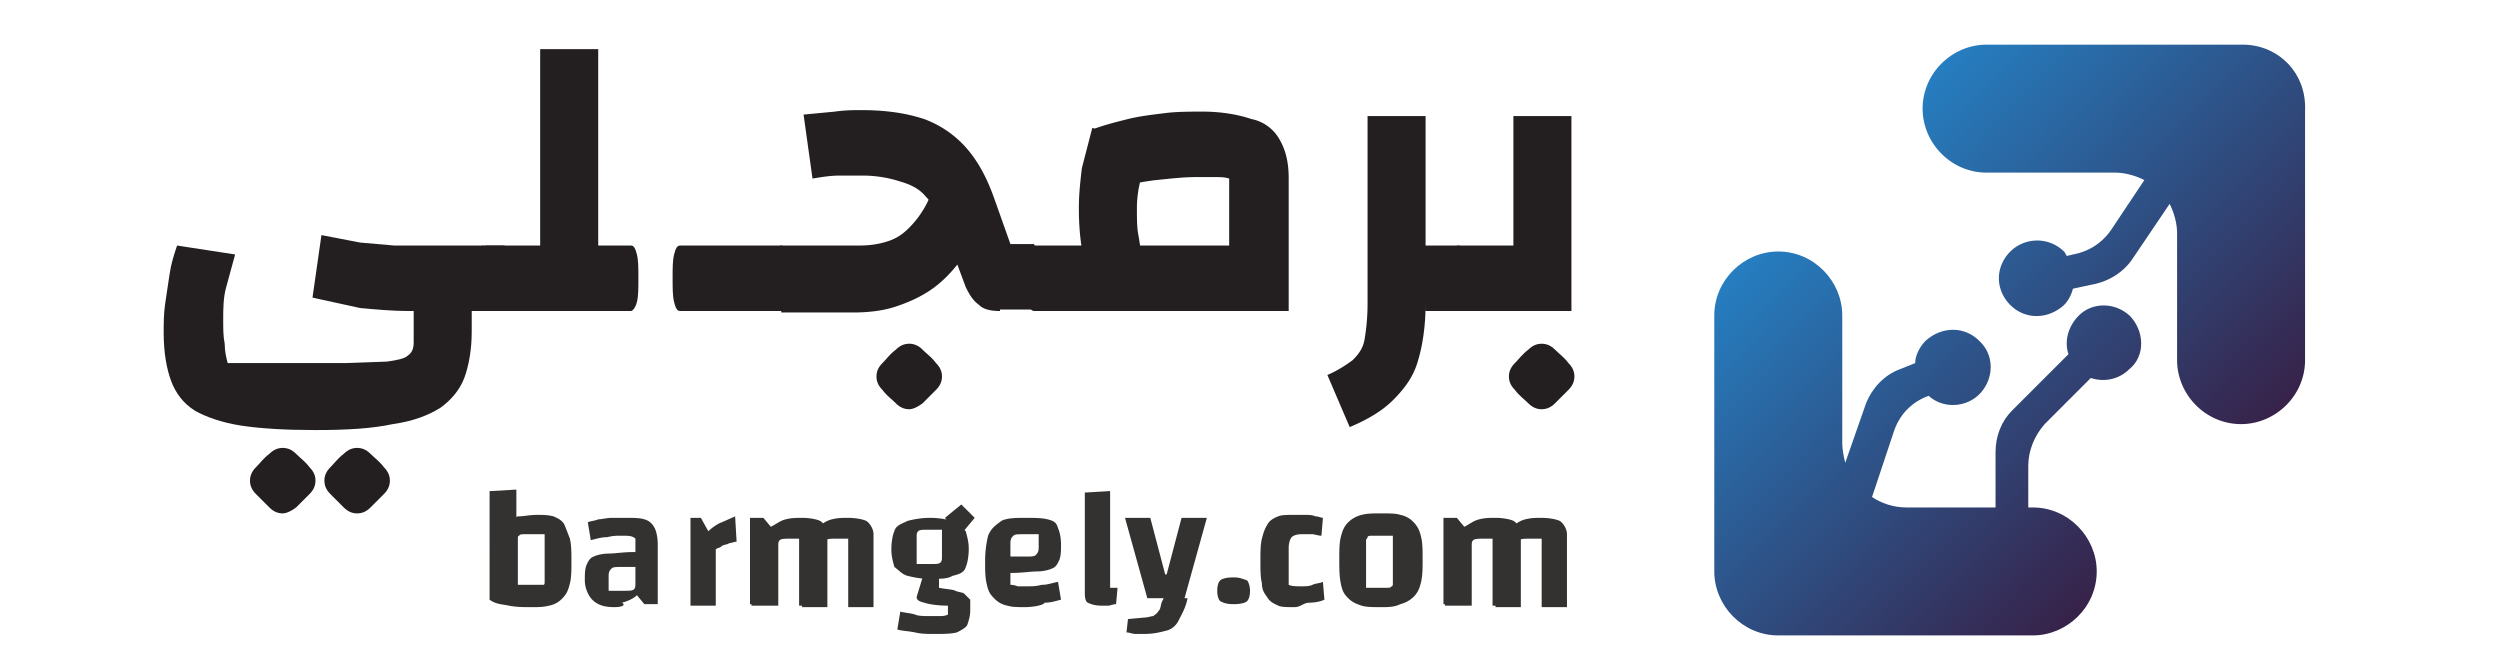
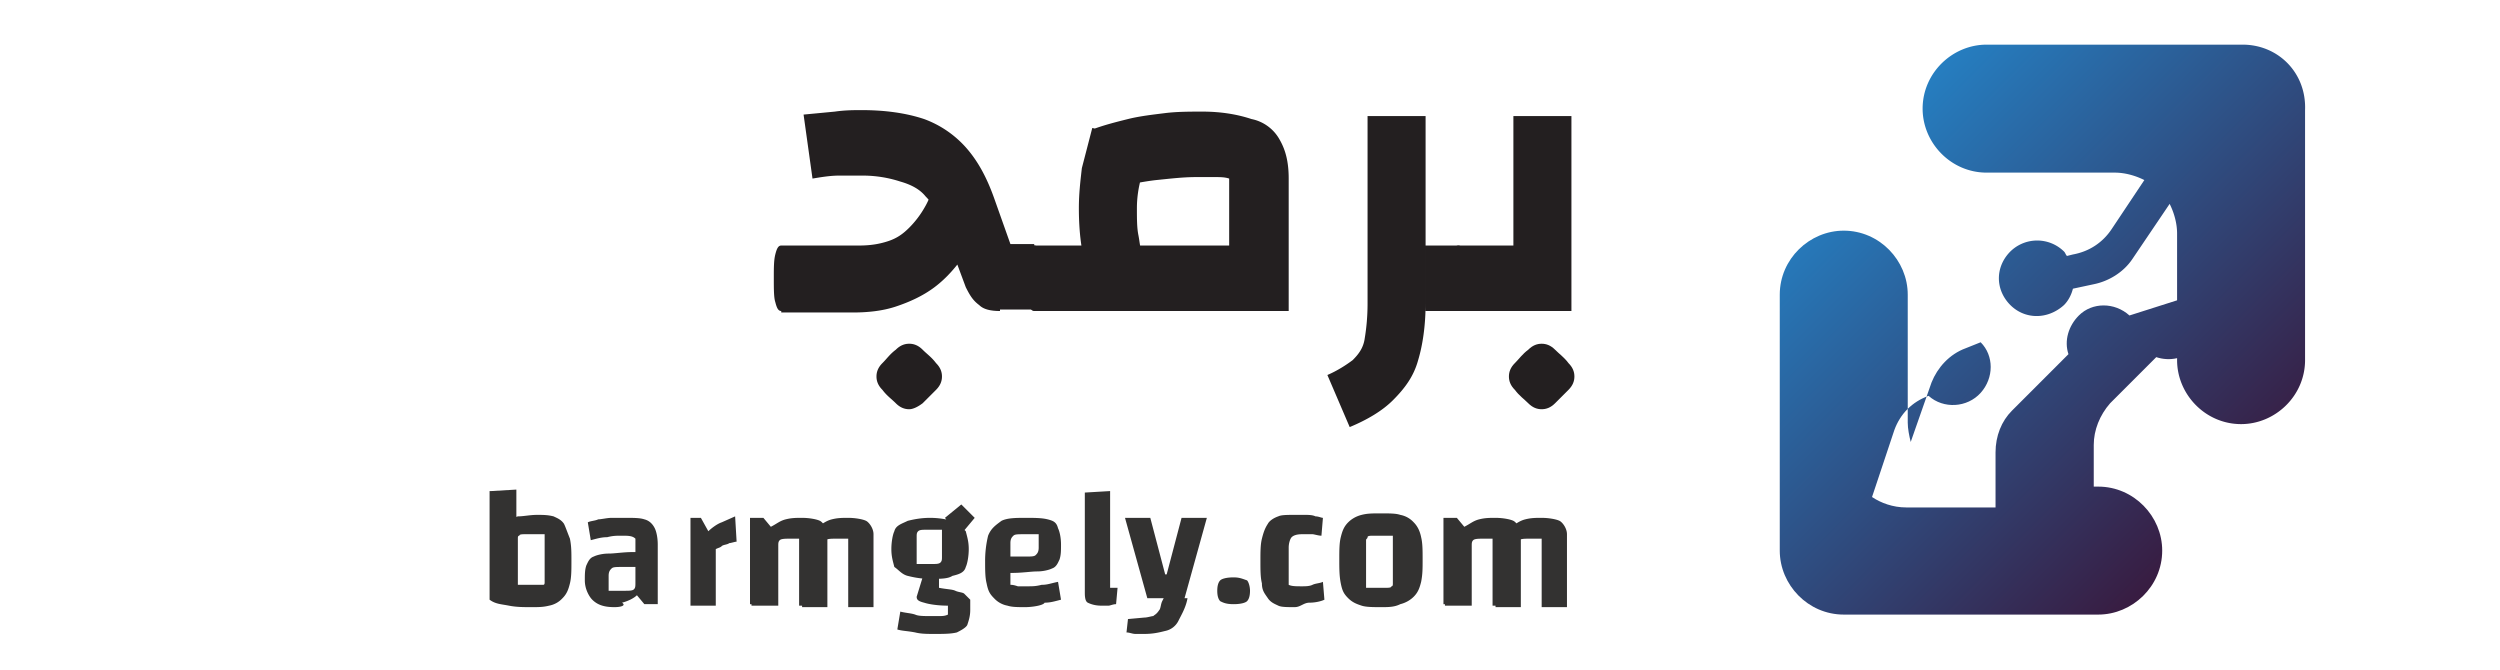
<svg xmlns="http://www.w3.org/2000/svg" viewBox="0 0 168 45" width="168" height="45">
  <g fill="#231f20">
-     <path d="M21.2 28.9c-2 0-3.7-.1-5-.3s-2.4-.6-3.1-1c-.8-.5-1.3-1.2-1.6-2s-.5-1.9-.5-3.2c0-.7 0-1.3.1-2l.3-2c.1-.7.3-1.3.5-1.9l3.9.6-.6 2.2c-.2.7-.2 1.5-.2 2.2 0 .6 0 1.1.1 1.6 0 .5.1.9.2 1.3h7.9l2.8-.1c.7-.1 1.2-.2 1.4-.4.3-.2.4-.5.4-.9v-2.1h3.9v1.4c0 1.2-.2 2.3-.5 3.1s-.9 1.5-1.6 2c-.8.5-1.8.9-3.2 1.1-1.4.3-3.1.4-5.2.4zM19 34.5c-.3 0-.6-.1-.9-.4l-.9-.9c-.3-.3-.4-.6-.4-.9s.1-.6.4-.9.5-.6.9-.9c.3-.3.6-.4.9-.4s.6.1.9.4.6.5.9.9c.3.3.4.6.4.9s-.1.6-.4.9l-.9.9c-.4.3-.7.4-.9.4zm8.4-13.6c-1 0-2.1-.1-3.2-.2L21 20l.6-4.2 2.6.5 2.3.2h7.4v4.4h-6.5zM24 34.5c-.3 0-.6-.1-.9-.4l-.9-.9c-.3-.3-.4-.6-.4-.9s.1-.6.4-.9.5-.6.9-.9c.3-.3.6-.4.9-.4s.6.1.9.4.6.5.9.9c.3.3.4.6.4.9s-.1.6-.4.9l-.9.9c-.3.3-.6.4-.9.4zm9.8-13.6v-4.4c.2 0 .3.2.4.6s.1.9.1 1.6 0 1.2-.1 1.6c0 .4-.2.6-.4.6z" />
-     <path d="M32.6 20.9c-.2 0-.3-.2-.4-.6-.2-.3-.2-.9-.2-1.6s0-1.2.1-1.6.2-.6.4-.6v4.4zm0 0v-4.4h3.7V3.3h3.9v17.6h-7.6zm7.6 0v-4.4h2.2v4.4h-2.2zm2.2 0v-4.4c.2 0 .3.2.4.6s.1.9.1 1.6 0 1.2-.1 1.6-.3.6-.4.6zm3.3 0c-.2 0-.3-.2-.4-.6s-.1-.9-.1-1.6 0-1.2.1-1.6.2-.6.4-.6v4.4zm0 0v-4.4h6.8v4.4h-6.8zm6.8 0v-4.4c.2 0 .3.2.4.6s.1.9.1 1.6 0 1.2-.1 1.6c0 .4-.2.6-.4.6z" />
    <path d="M52.5 20.9c-.2 0-.3-.2-.4-.6-.1-.3-.1-.9-.1-1.6s0-1.2.1-1.6.2-.6.4-.6v4.4zm0 0v-4.4h5.2c.8 0 1.4-.1 2-.3s1-.5 1.4-.9a6.42 6.42 0 0 0 1-1.3c.3-.5.5-1 .6-1.6l3.7 1.2c-.4 1.4-.9 2.5-1.5 3.4s-1.3 1.7-2.1 2.3-1.7 1-2.6 1.3-1.9.4-2.9.4h-4.8zm14.7 0c-.6 0-1.1-.1-1.4-.4-.4-.3-.6-.6-.9-1.2L63.3 15c-.3-.7-.6-1.3-1.1-1.8-.4-.5-1-.8-1.7-1a8.15 8.15 0 0 0-2.5-.4h-1.6c-.6 0-1.2.1-1.8.2L54 7.7l2.1-.2c.7-.1 1.3-.1 1.8-.1 1.6 0 3 .2 4.2.6a6.97 6.97 0 0 1 2.8 1.9c.8.9 1.4 2 1.9 3.4l1.1 3.1h1.6v4.4h-2.3zm-6.1 6.6c-.3 0-.6-.1-.9-.4s-.6-.5-.9-.9c-.3-.3-.4-.6-.4-.9s.1-.6.4-.9.5-.6.9-.9c.3-.3.6-.4.9-.4s.6.1.9.4.6.5.9.9c.3.3.4.6.4.9s-.1.6-.4.9l-.9.9c-.4.3-.7.4-.9.4zm8.4-6.6v-4.4c.2 0 .3.2.4.6s.1.9.1 1.6 0 1.2-.1 1.6c0 .4-.2.6-.4.6z" />
    <path d="M69.5 20.9c-.2 0-.3-.2-.4-.6-.1-.3-.1-.9-.1-1.6s0-1.2.1-1.6.2-.6.4-.6v4.4zm0 0v-4.4h13.1V12c-.3-.1-.6-.1-1-.1h-1.2c-.9 0-1.7.1-2.7.2-.9.1-1.8.3-2.8.5l-1.5-3.9c.8-.3 1.6-.5 2.4-.7s1.7-.3 2.5-.4 1.7-.1 2.5-.1c1.3 0 2.4.2 3.3.5A2.78 2.78 0 0 1 86 9.4c.4.7.6 1.5.6 2.6v8.9H69.5zm4.5-1.3c-.6-.7-1-1.4-1.2-2.4-.2-.9-.3-2-.3-3.2 0-1 .1-1.8.2-2.7l.7-2.7 4.1.9-.8 2.4c-.2.7-.3 1.4-.3 2.1s0 1.3.1 1.8.1.9.3 1.3c.1.4.3.8.5 1.1L74 19.6zm16.7 9.1l-1.5-3.5c.7-.3 1.3-.7 1.7-1 .4-.4.7-.8.8-1.4a14.36 14.36 0 0 0 .2-2.4V7.8h3.9v12.6c0 1.5-.2 2.8-.5 3.8-.3 1.1-.9 1.9-1.7 2.7-.7.7-1.7 1.3-2.9 1.8zm5.1-7.8v-4.4H98v4.4h-2.2zm2.2 0v-4.4c.2 0 .3.2.4.6s.1.9.1 1.6 0 1.2-.1 1.6-.2.6-.4.6z" />
    <path d="M98 20.9c-.2 0-.3-.2-.4-.6s-.1-.9-.1-1.6 0-1.2.1-1.6.2-.6.4-.6v4.4zm0 0v-4.4h5.7l-2 2V7.8h3.9v13.1H98zm5.6 6.6c-.3 0-.6-.1-.9-.4s-.6-.5-.9-.9c-.3-.3-.4-.6-.4-.9s.1-.6.4-.9.5-.6.9-.9c.3-.3.6-.4.9-.4s.6.1.9.4.6.5.9.9c.3.3.4.6.4.9s-.1.6-.4.9l-.9.9c-.3.3-.6.4-.9.4z" />
  </g>
  <path d="M33 33l1.7-.1v6.5.4l1 1c-.5 0-1 0-1.5-.1s-.9-.1-1.3-.4V33h.1zm3.1 1.6c.4 0 .7 0 1.1.1.2.1.5.2.7.5.1.2.2.5.4 1 .1.5.1.9.1 1.5s0 1.1-.1 1.5-.2.7-.5 1a1.62 1.62 0 0 1-.9.5c-.4.1-.7.1-1.2.1-.4 0-.7 0-1-.1-.2-.1-.5-.2-.6-.5-.1-.2-.2-.5-.4-1-.1-.4-.1-.9-.1-1.5s0-1.1.1-1.5.2-.7.4-1c.1-.2.4-.4.7-.5.4 0 .8-.1 1.3-.1zm.5 1.3h-1.3c-.2 0-.4 0-.4.1-.1 0-.1.1-.1.2v3.1h1.3.4c.1 0 .1-.1.1-.2v-3.2zm4.7 4.9c-.6 0-1.1-.1-1.5-.5-.2-.2-.5-.7-.5-1.3 0-.4 0-.7.1-1 .1-.2.2-.5.5-.6.2-.1.6-.2 1-.2s1-.1 1.6-.1h.6v1h-1.3c-.4 0-.6 0-.7.1s-.2.2-.2.5v1h1c.4 0 .6 0 .7-.1s.1-.2.1-.5v-2.9c-.2-.2-.5-.2-.9-.2s-.6 0-1 .1c-.4 0-.7.1-1.1.2l-.2-1.2c.2-.1.5-.1.7-.2.2 0 .6-.1.9-.1h.9c.6 0 1 0 1.3.1.4.1.6.4.7.6s.2.6.2 1.1v4h-.9l-.5-.6c-.2.2-.6.4-1 .5.3.2-.1.3-.5.3zm5.8-6l.5.9c.2-.2.6-.5.9-.6l.9-.4.1 1.7c-.1 0-.4.1-.5.1-.1.1-.4.1-.5.2s-.2.1-.4.2v3.8h-1.7v-5.9h.7 0zm3.3 5.9v-5.9h.9l.5.6c.4-.2.6-.4 1-.5s.7-.1 1.1-.1c.5 0 1 .1 1.2.2s.5.5.5.9v4.9h-1.7v-4.6H53c-.2 0-.5 0-.6.1s-.1.2-.1.4v4h-1.8v-.1h-.1zm3.3 0v-5.9l1.2.6c.4-.2.6-.4 1-.5s.7-.1 1.1-.1c.5 0 1 .1 1.2.2s.5.5.5.9v4.9H57v-4.6h-.9c-.2 0-.5 0-.6.1s-.1.2-.1.4v4h-1.7 0 0zm8.8-1.8c-.6 0-1.1-.1-1.5-.2s-.6-.4-.9-.6c-.1-.4-.2-.7-.2-1.2s.1-1 .2-1.2c.1-.4.5-.5.9-.7.4-.1.9-.2 1.5-.2s1.1.1 1.5.2.6.4.9.7c.1.4.2.7.2 1.2s-.1 1-.2 1.2c-.1.4-.5.5-.9.6-.3.2-.8.2-1.5.2zm2.7 2.1c0 .4-.1.7-.2 1-.1.2-.5.4-.7.5-.4.1-.9.1-1.5.1-.5 0-.9 0-1.3-.1-.5-.1-.9-.1-1.2-.2l.2-1.2c.4.1.7.1 1 .2.2.1.6.1 1 .1h.6c.2 0 .4 0 .6-.1v-.6c-.7 0-1.3-.1-1.6-.2-.4-.1-.5-.2-.5-.4l.4-1.3h1.1v.7c.5.1.9.1 1.1.2s.5.1.6.2l.4.4v.7zm-3.6-3.1h1.1c.2 0 .4 0 .5-.1s.1-.2.1-.4v-1.8h-1.1c-.2 0-.4 0-.5.1s-.1.2-.1.4v1.8zm2.9-1.9l-1-1.2 1.1-.9.9.9-1 1.2zm4.4 4.8c-.5 0-.9 0-1.2-.1a1.62 1.62 0 0 1-.9-.5c-.3-.3-.4-.5-.5-1-.1-.4-.1-.9-.1-1.5a7.18 7.18 0 0 1 .2-1.7c.2-.5.5-.7.9-1 .4-.2 1-.2 1.6-.2s1.1 0 1.5.1.6.2.7.6c.1.2.2.6.2 1.1 0 .4 0 .7-.1 1-.1.2-.2.5-.5.6-.2.1-.6.2-1 .2s-1 .1-1.7.1h-.4v-1.1h1.3c.4 0 .6 0 .7-.1s.2-.2.2-.5v-.9h-1c-.4 0-.6 0-.7.1s-.2.2-.2.5v2.8c.1 0 .2 0 .5.1h.6c.4 0 .6 0 1-.1.4 0 .6-.1 1.1-.2l.2 1.2c-.4.1-.7.2-1.1.2-.1.2-.9.3-1.3.3zm5.8-1.3h.2.2l-.1 1.1c-.2 0-.4.1-.5.1H74c-.4 0-.7-.1-.9-.2s-.2-.5-.2-.7v-6.7l1.7-.1v6.5h.1zm2.4.7l-1.5-5.4h1.7l1 3.8h.1l1-3.8h1.7l-1.5 5.4h-2.5zm-.2 2.4h-.6c-.2 0-.4-.1-.6-.1l.1-.9 1.1-.1c.2 0 .5-.1.6-.1.1-.1.2-.1.4-.4.1-.1.1-.4.2-.6l.1-.2h1.6c-.1.6-.4 1.1-.6 1.5a1.27 1.27 0 0 1-.9.7c-.4.1-.8.2-1.4.2zm4.9-2.9c0-.4.1-.6.2-.7s.4-.2.9-.2c.4 0 .6.1.9.2.1.1.2.4.2.7 0 .4-.1.6-.2.7s-.4.2-.9.2-.7-.1-.9-.2c-.1-.1-.2-.3-.2-.7zm5.2 1.1c-.5 0-.9 0-1.1-.1s-.5-.2-.7-.5-.4-.5-.4-1c-.1-.4-.1-.9-.1-1.5s0-1.1.1-1.5.2-.7.4-1c.1-.2.4-.4.7-.5.2-.1.6-.1 1.1-.1h.7c.2 0 .5 0 .7.1.2 0 .4.1.5.1l-.1 1.2c-.2 0-.5-.1-.6-.1h-.7c-.4 0-.6.1-.7.2s-.2.4-.2.7v2.5c.2.1.5.1.9.1.2 0 .5 0 .7-.1s.5-.1.7-.2l.1 1.2c-.2.1-.6.2-1 .2s-.6.3-1 .3zm5.8 0c-.5 0-1 0-1.3-.1s-.6-.2-.9-.5-.4-.5-.5-1-.1-1-.1-1.6 0-1.1.1-1.5.2-.7.5-1c.2-.2.5-.4.9-.5s.7-.1 1.3-.1 1 0 1.3.1a1.62 1.62 0 0 1 .9.5c.2.2.4.5.5 1 .1.4.1.9.1 1.5s0 1-.1 1.5c-.1.4-.2.7-.5 1-.2.2-.5.4-.9.5-.4.2-.8.2-1.3.2zm-1-1.3h1.3c.2 0 .4 0 .4-.1.1 0 .1-.1.1-.2V36h-1.3c-.2 0-.4 0-.4.1s-.1.1-.1.2v3.2zm5.2 1.2v-5.9h.9l.5.6c.4-.2.6-.4 1-.5s.7-.1 1.1-.1c.5 0 1 .1 1.2.2s.5.5.5.9v4.9h-1.7v-4.6h-.9c-.2 0-.5 0-.6.1s-.1.2-.1.4v4h-1.8v-.1H97zm3.3 0v-5.9l1.2.6c.4-.2.6-.4 1-.5s.7-.1 1.1-.1c.5 0 1 .1 1.2.2s.5.5.5.9v4.9h-1.7v-4.6h-.9c-.2 0-.5 0-.6.1s-.1.2-.1.4v4h-1.7 0z" fill="#333231" />
  <linearGradient id="A" gradientUnits="userSpaceOnUse" x1="132.77" y1=".862" x2="160.529" y2="28.486">
    <stop offset="0" stop-color="#2580c3" />
    <stop offset="1" stop-color="#3a1234" />
  </linearGradient>
  <path d="M150.7 3h-17.2c-2.3 0-4.3 1.9-4.3 4.3h0c0 2.3 1.9 4.3 4.3 4.3h8.6c.7 0 1.4.2 2 .5l-2.2 3.3c-.6.9-1.5 1.5-2.6 1.7l-.4.1c-.1-.1-.1-.2-.2-.3a2.57 2.57 0 0 0-3.7.1c-.9 1-.9 2.4 0 3.4 1 1.1 2.6 1.1 3.7.1.3-.3.5-.7.6-1.1l1.4-.3c1-.2 2-.8 2.6-1.7l2.5-3.7c.3.6.5 1.3.5 2v8.5c0 2.3 1.9 4.3 4.3 4.3h0c2.3 0 4.3-1.9 4.3-4.3V7.4c.1-2.5-1.8-4.4-4.2-4.4z" fill="url(#A)" />
  <linearGradient id="B" gradientUnits="userSpaceOnUse" x1="115.983" y1="17.73" x2="143.742" y2="45.354">
    <stop offset="0" stop-color="#2580c3" />
    <stop offset="1" stop-color="#3a1234" />
  </linearGradient>
-   <path d="M143.1 21.2c-1-.9-2.5-.9-3.4 0-.7.7-1 1.7-.7 2.6l-3.8 3.8c-.7.7-1.1 1.7-1.1 2.8v3.7h-6c-.9 0-1.7-.3-2.3-.7l1.5-4.5c.4-1.1 1.2-1.9 2.3-2.3h0c1 .9 2.6.8 3.5-.2s.9-2.5 0-3.4c-1-1.1-2.6-1.1-3.7-.1-.4.4-.7 1-.7 1.5l-1 .4c-1.1.4-1.9 1.3-2.3 2.3l-1.4 4c-.1-.4-.2-.9-.2-1.3v-8.6c0-2.3-1.9-4.3-4.3-4.3h0c-2.3 0-4.3 1.9-4.3 4.3v17.2c0 2.3 1.9 4.3 4.3 4.3h17.1c2.3 0 4.3-1.9 4.3-4.3h0c0-2.3-1.9-4.3-4.3-4.3h-.3v-2.8c0-1 .4-2 1.1-2.8l3.1-3.1c.9.3 1.9.1 2.6-.6 1.1-.9 1-2.6 0-3.6z" fill="url(#B)" />
+   <path d="M143.1 21.2c-1-.9-2.5-.9-3.4 0-.7.7-1 1.7-.7 2.6l-3.8 3.8c-.7.7-1.1 1.7-1.1 2.8v3.7h-6c-.9 0-1.7-.3-2.3-.7l1.5-4.5c.4-1.1 1.2-1.9 2.3-2.3h0c1 .9 2.6.8 3.5-.2s.9-2.5 0-3.4l-1 .4c-1.1.4-1.9 1.3-2.3 2.3l-1.4 4c-.1-.4-.2-.9-.2-1.3v-8.6c0-2.3-1.9-4.3-4.3-4.3h0c-2.3 0-4.3 1.9-4.3 4.3v17.2c0 2.3 1.9 4.3 4.3 4.3h17.1c2.3 0 4.3-1.9 4.3-4.3h0c0-2.3-1.9-4.3-4.3-4.3h-.3v-2.8c0-1 .4-2 1.1-2.8l3.1-3.1c.9.3 1.9.1 2.6-.6 1.1-.9 1-2.6 0-3.6z" fill="url(#B)" />
</svg>